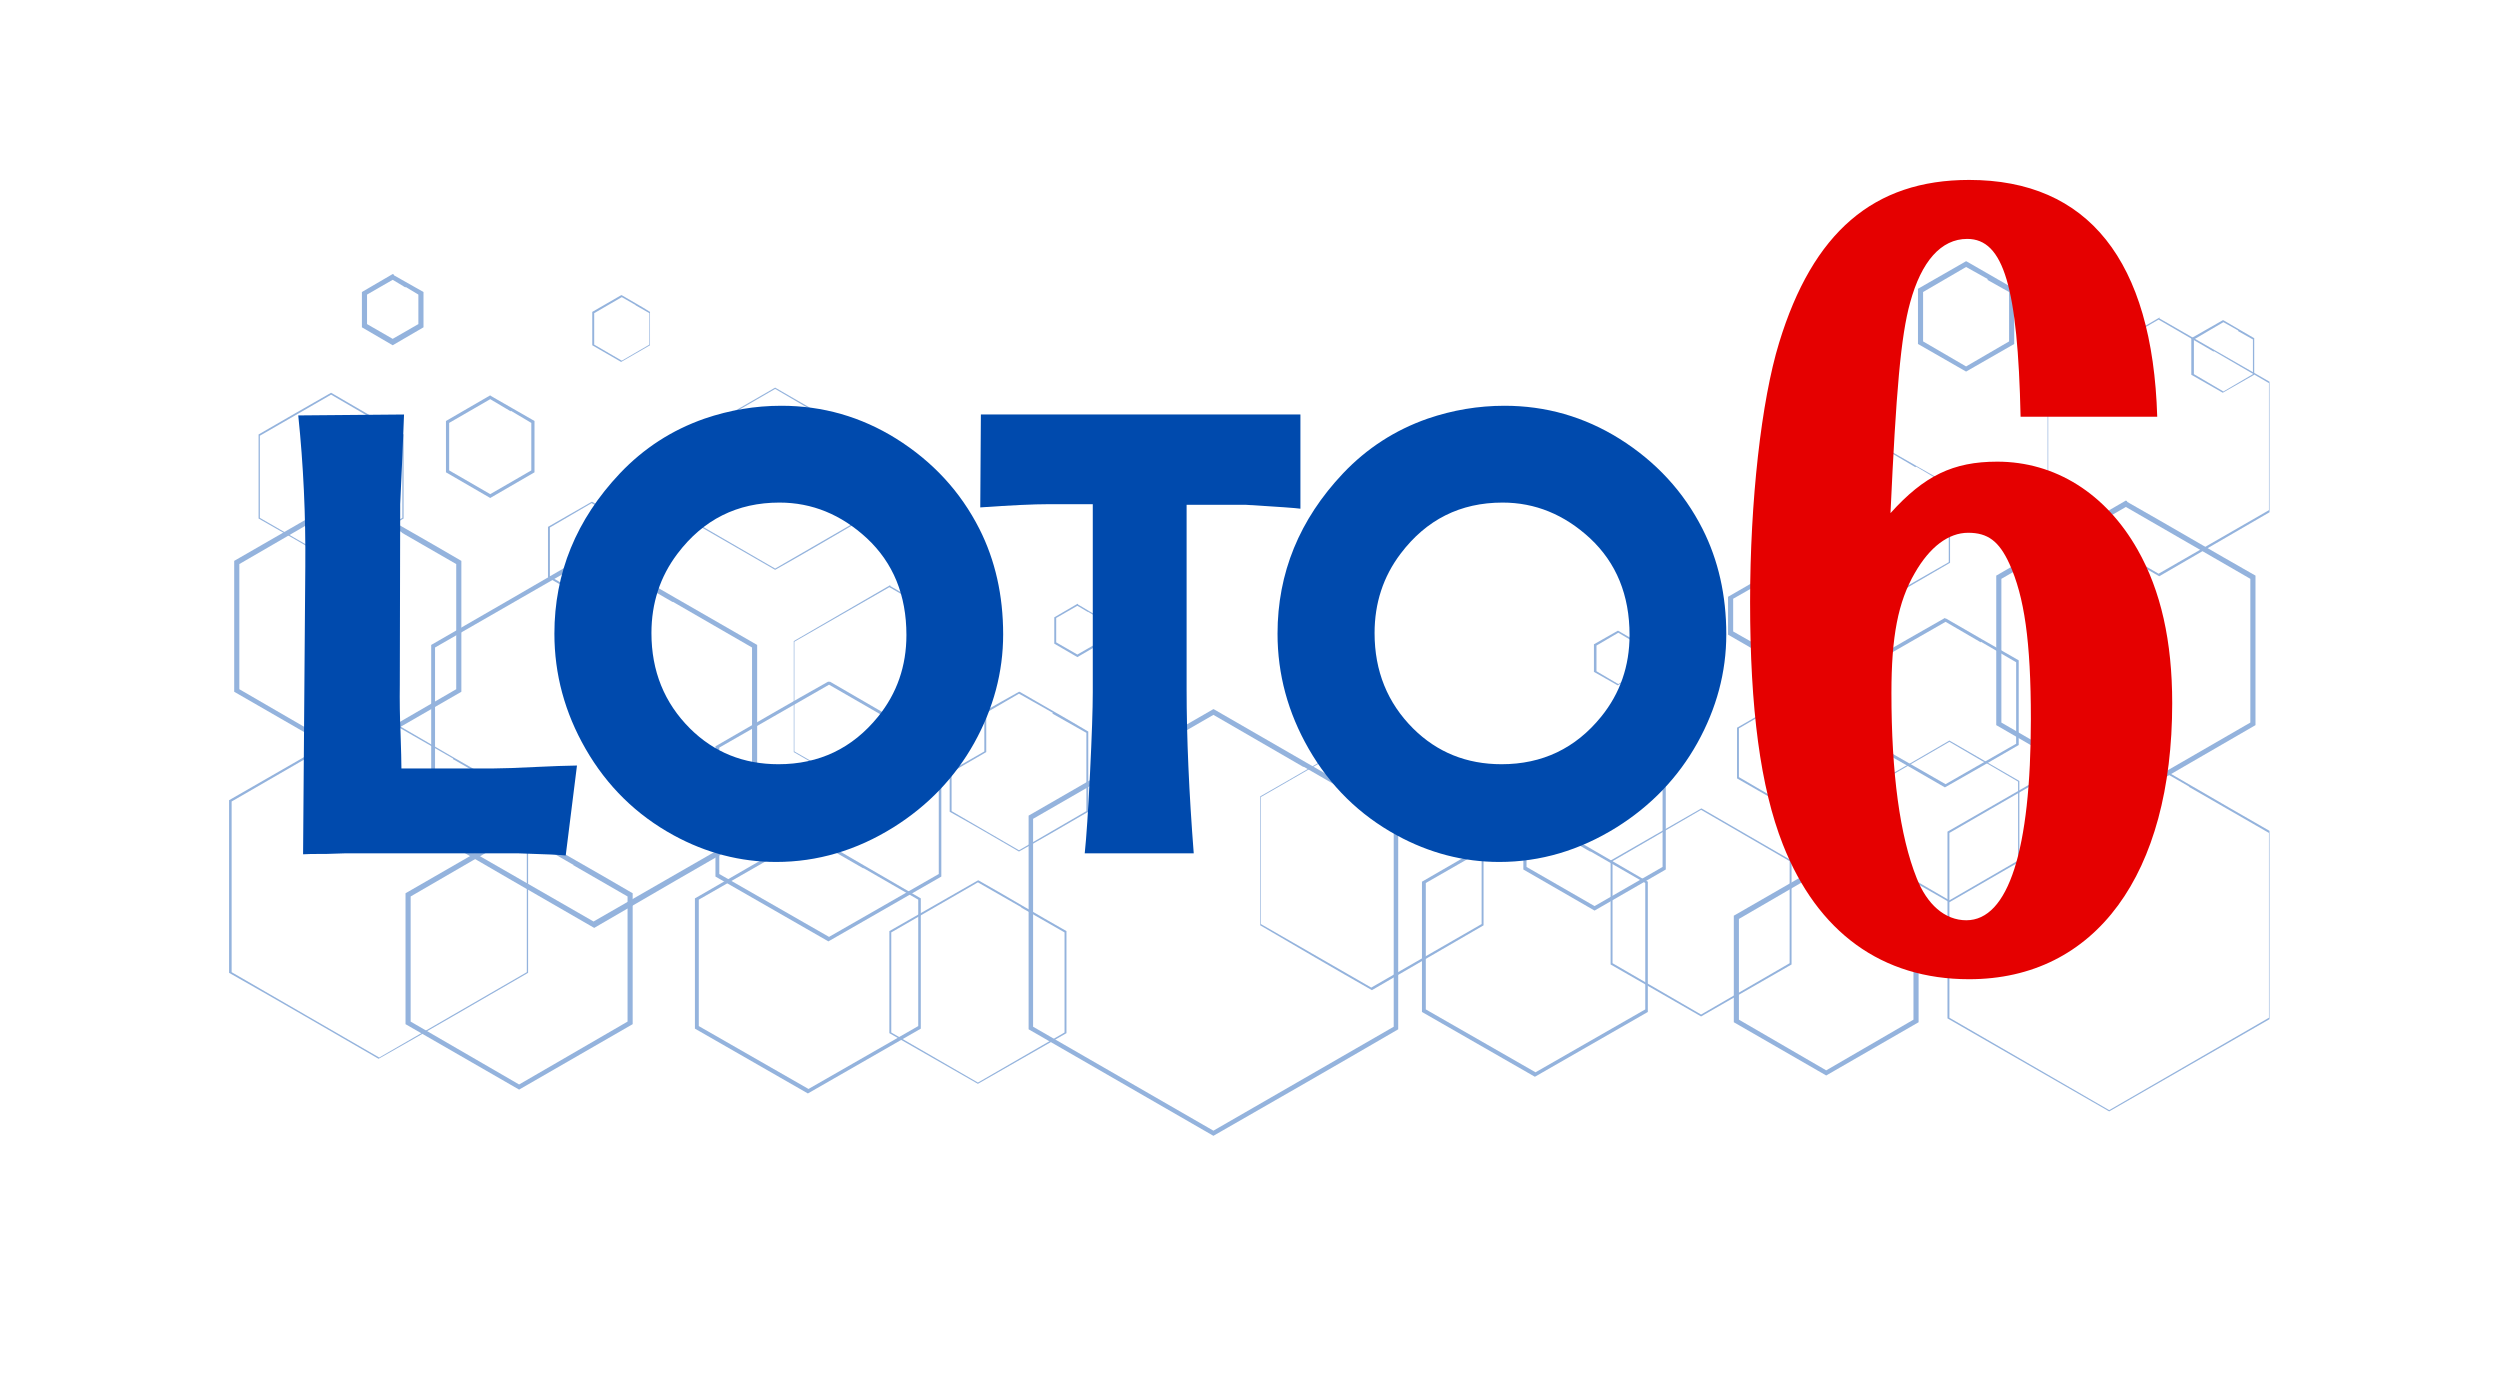
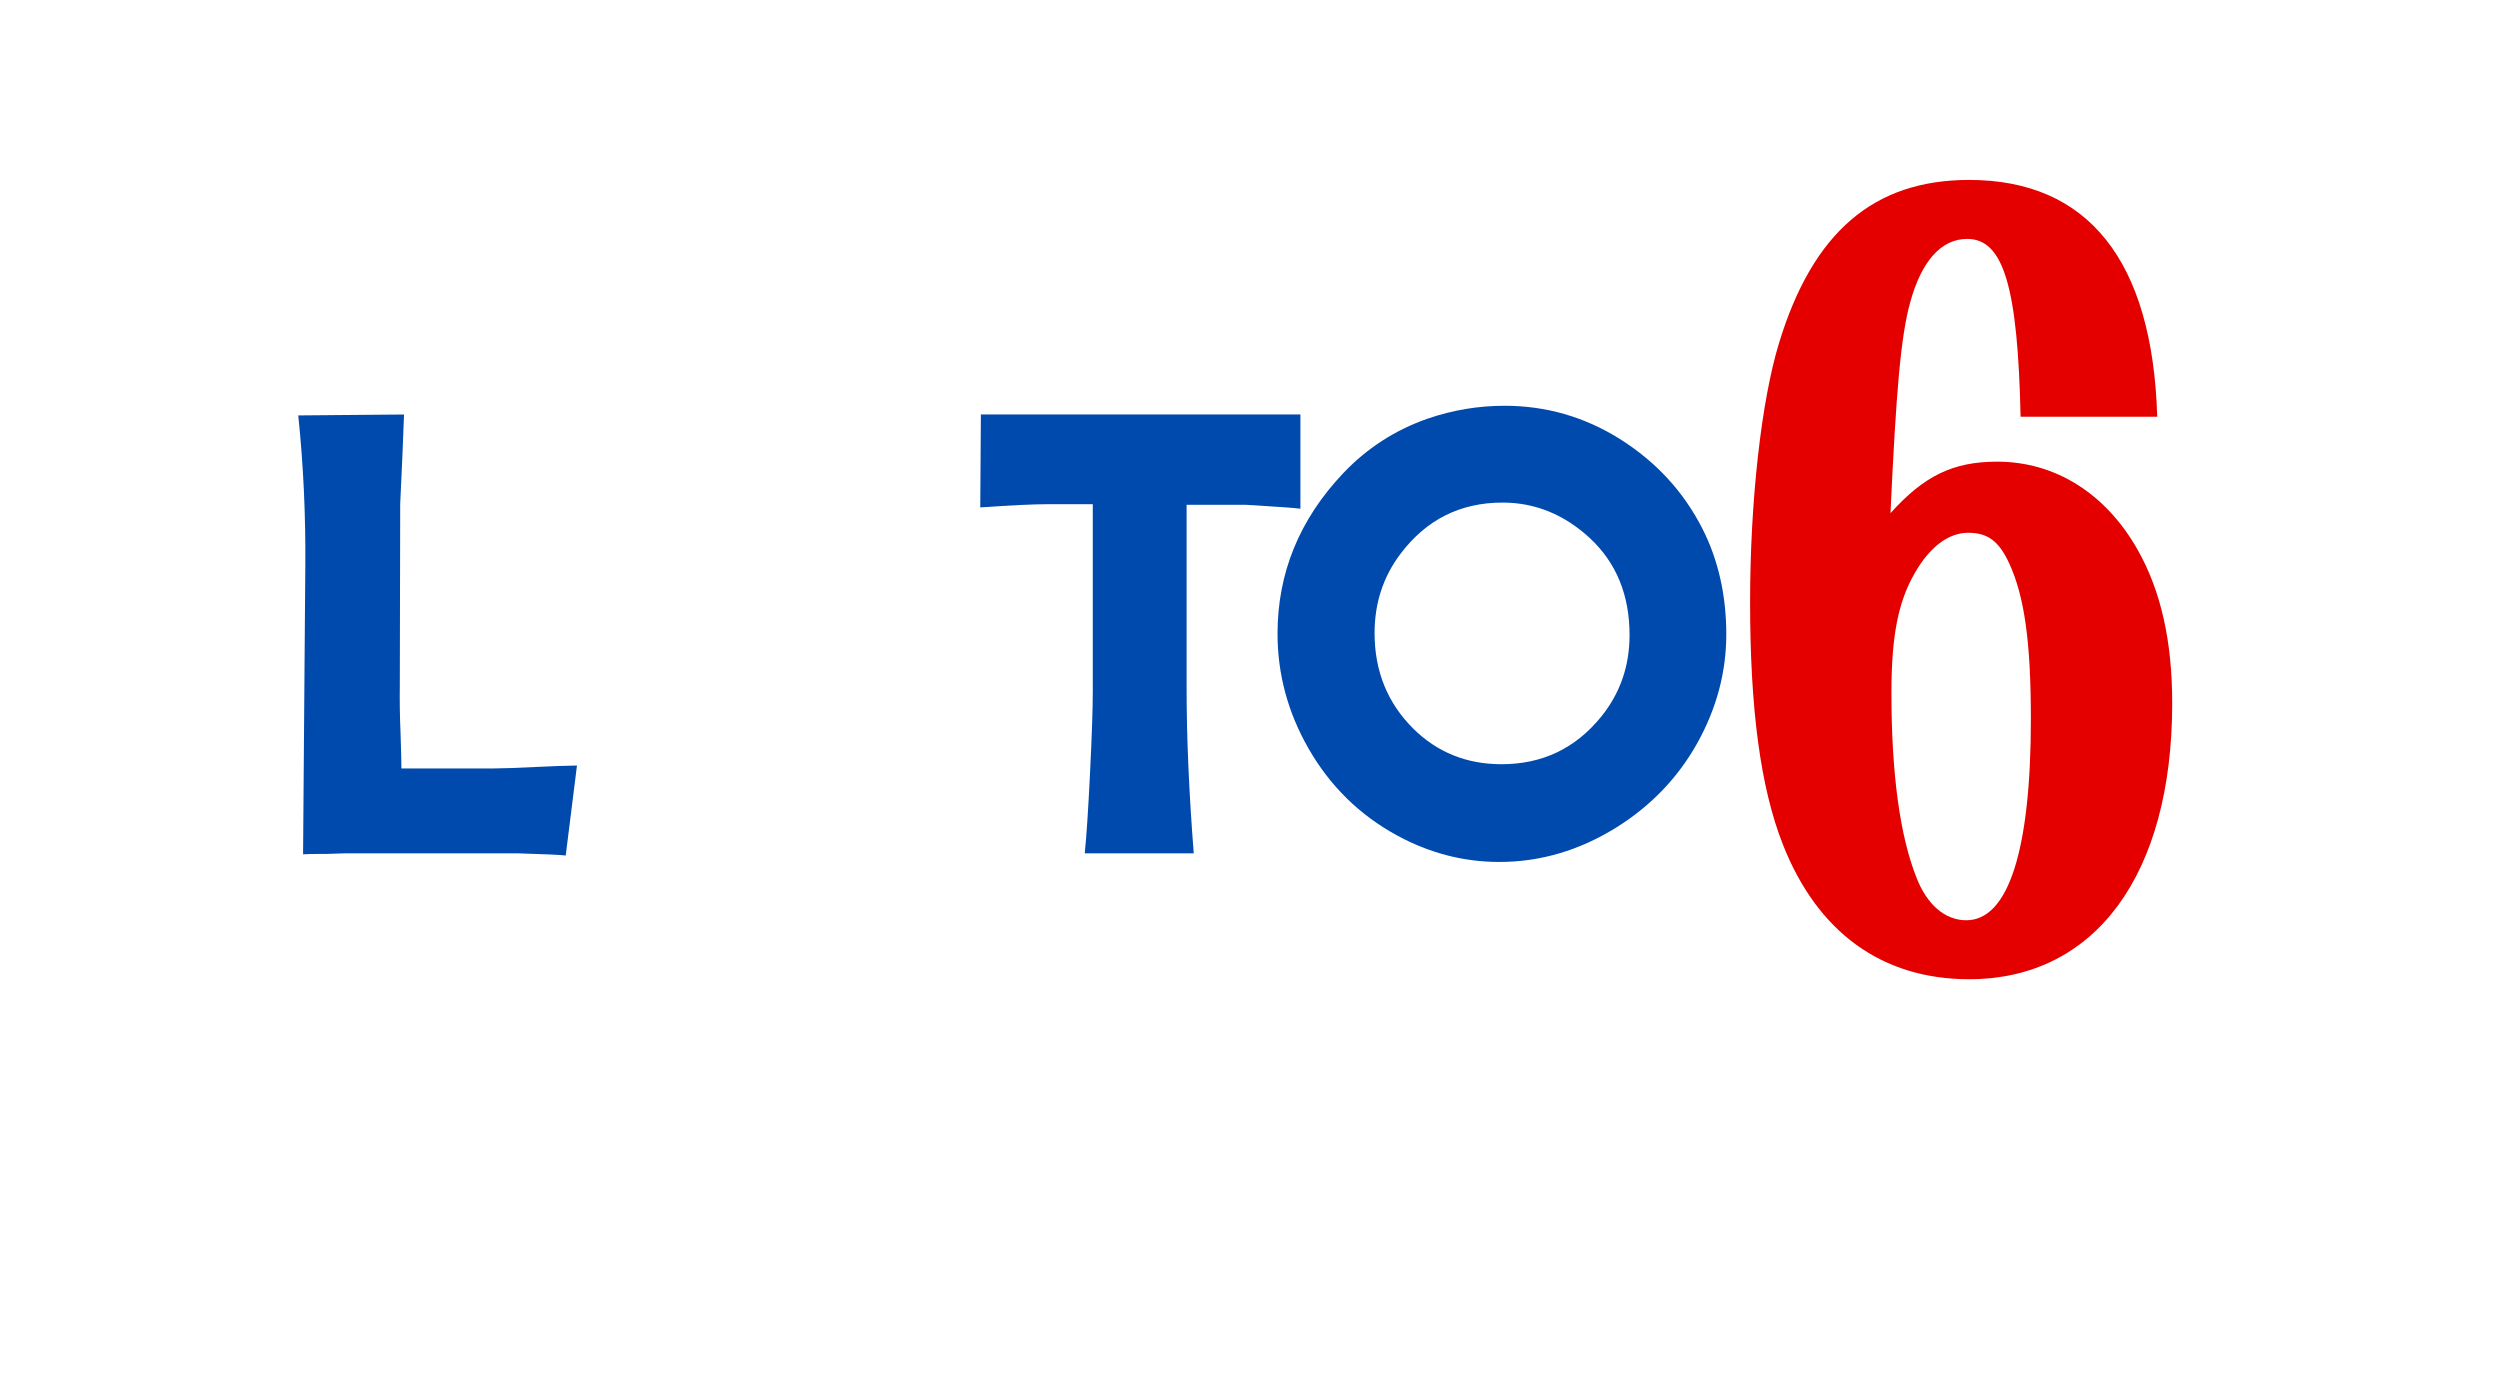
<svg xmlns="http://www.w3.org/2000/svg" width="680" zoomAndPan="magnify" viewBox="0 0 510 285" height="380" preserveAspectRatio="xMidYMid meet" version="1.0">
  <defs>
    <filter x="0%" y="0%" width="100%" height="100%" id="a2e26c222b">
      <feColorMatrix values="0 0 0 0 1 0 0 0 0 1 0 0 0 0 1 0 0 0 1 0" color-interpolation-filters="sRGB" />
    </filter>
    <g />
    <mask id="5359cc9cb5">
      <g filter="url(#a2e26c222b)">
        <rect x="-51" width="612" fill="#000000" y="-28.5" height="342" fill-opacity="0.42" />
      </g>
    </mask>
    <clipPath id="ac30efa047">
      <path d="M 351 97 L 416.98 97 L 416.98 174 L 351 174 Z M 351 97 " clip-rule="nonzero" />
    </clipPath>
    <clipPath id="6a1b052a8f">
      <path d="M 371 11 L 416.98 11 L 416.98 65 L 371 65 Z M 371 11 " clip-rule="nonzero" />
    </clipPath>
    <clipPath id="b81aecdf20">
      <path d="M 0.73 92 L 62 92 L 62 163 L 0.73 163 Z M 0.73 92 " clip-rule="nonzero" />
    </clipPath>
    <clipPath id="ccdd05b408">
      <path d="M 163 91 L 240 91 L 240 178.703 L 163 178.703 Z M 163 91 " clip-rule="nonzero" />
    </clipPath>
    <clipPath id="51cd098fc9">
      <path d="M 345 0.281 L 365 0.281 L 365 23 L 345 23 Z M 345 0.281 " clip-rule="nonzero" />
    </clipPath>
    <clipPath id="306b66ef17">
-       <rect x="0" width="418" y="0" height="179" />
-     </clipPath>
+       </clipPath>
  </defs>
  <g mask="url(#5359cc9cb5)">
    <g transform="matrix(1, 0, 0, 1, 46, 53)">
      <g clip-path="url(#306b66ef17)">
        <g clip-path="url(#ac30efa047)">
          <path fill="#004aad" d="M 384.406 97.676 C 395.398 103.961 406.266 110.375 417.262 116.656 L 417.262 154.75 C 406.266 161.035 395.27 167.449 384.273 173.73 C 373.277 167.449 362.281 161.035 351.285 154.75 L 351.285 116.656 C 362.281 110.375 373.277 103.961 384.273 97.676 Z M 400.637 107.496 L 384.273 98.07 L 351.68 116.918 L 351.68 154.617 L 384.273 173.469 L 416.867 154.617 L 416.867 116.918 L 400.504 107.496 Z M 400.637 107.496 " fill-opacity="1" fill-rule="nonzero" />
        </g>
-         <path fill="#004aad" d="M 351.68 98.07 C 356.391 100.816 361.234 103.566 365.949 106.316 L 365.949 122.809 C 361.234 125.559 356.391 128.309 351.68 131.059 C 346.836 128.309 342.125 125.559 337.41 122.809 L 337.41 106.316 C 342.254 103.566 346.965 100.816 351.68 98.07 L 351.809 98.07 Z M 358.617 102.391 L 351.68 98.332 L 337.672 106.445 L 337.672 122.547 L 351.68 130.664 L 365.688 122.547 L 365.688 106.445 L 358.746 102.391 Z M 358.617 102.391 " fill-opacity="1" fill-rule="nonzero" />
        <path fill="#004aad" d="M 387.938 49.375 C 396.711 54.348 405.348 59.453 414.121 64.426 L 414.121 94.926 C 405.348 100.031 396.449 105.137 387.676 110.242 C 378.906 105.137 370.004 100.031 361.234 94.926 L 361.234 64.426 C 370.004 59.32 378.906 54.219 387.676 49.113 L 387.938 49.242 Z M 400.375 57.75 L 387.676 50.422 L 362.281 65.082 L 362.281 94.402 L 387.676 109.066 L 413.07 94.402 L 413.07 65.082 Z M 400.375 57.75 " fill-opacity="1" fill-rule="nonzero" />
        <path fill="#004aad" d="M 351.023 73.199 C 356 76.078 360.973 78.957 365.816 81.707 L 365.816 98.984 C 360.844 101.867 355.867 104.746 350.762 107.625 C 345.789 104.746 340.812 101.867 335.707 98.984 L 335.707 81.707 C 340.684 78.828 345.656 75.945 350.762 73.066 L 350.895 73.199 Z M 358.094 78.043 L 350.895 73.852 L 336.496 82.098 L 336.496 98.723 L 350.895 106.969 L 365.293 98.723 L 365.293 82.098 L 358.094 77.91 Z M 358.094 78.043 " fill-opacity="1" fill-rule="nonzero" />
        <path fill="#004aad" d="M 301.152 111.945 C 307.305 115.48 313.324 119.012 319.477 122.547 L 319.477 143.754 C 313.324 147.289 307.172 150.824 301.02 154.355 C 294.867 150.824 288.715 147.289 282.562 143.754 L 282.562 122.547 C 288.715 119.012 294.867 115.48 301.02 111.945 Z M 310.051 117.441 L 301.02 112.207 L 282.957 122.68 L 282.957 143.492 L 301.02 153.965 L 319.086 143.492 L 319.086 122.68 Z M 310.051 117.441 " fill-opacity="1" fill-rule="nonzero" />
        <path fill="#004aad" d="M 326.809 123.07 C 332.961 126.605 339.242 130.27 345.395 133.805 L 345.395 155.535 C 339.113 159.199 332.828 162.734 326.547 166.398 C 320.262 162.734 313.98 159.199 307.695 155.535 L 307.695 133.805 C 313.98 130.141 320.262 126.605 326.547 122.941 Z M 335.445 129.223 L 326.547 124.117 L 308.742 134.461 L 308.742 155.012 L 326.547 165.352 L 344.348 155.012 L 344.348 134.461 L 335.445 129.355 Z M 335.445 129.223 " fill-opacity="1" fill-rule="nonzero" />
        <path fill="#004aad" d="M 267.379 113.648 C 274.969 118.098 282.562 122.418 290.156 126.867 L 290.156 153.441 L 267.117 166.66 L 244.078 153.441 L 244.078 126.867 C 251.801 122.418 259.395 117.965 267.117 113.648 L 267.246 113.777 Z M 278.375 120.715 L 267.246 114.301 L 244.863 127.129 L 244.863 152.918 L 267.246 165.746 L 289.633 152.918 L 289.633 127.129 L 278.504 120.715 Z M 278.375 120.715 " fill-opacity="1" fill-rule="nonzero" />
        <g clip-path="url(#6a1b052a8f)">
          <path fill="#004aad" d="M 394.484 11.934 C 402.078 16.254 409.668 20.707 417.262 25.027 L 417.262 51.336 C 409.668 55.789 402.078 60.109 394.484 64.559 C 386.891 60.238 379.301 55.789 371.707 51.336 L 371.707 25.027 C 379.301 20.707 386.891 16.254 394.484 11.805 L 394.613 11.805 Z M 405.609 18.742 L 394.352 12.199 L 371.84 25.156 L 371.84 51.074 L 394.352 64.035 L 416.867 51.074 L 416.867 25.156 L 405.609 18.613 Z M 405.609 18.742 " fill-opacity="1" fill-rule="nonzero" />
        </g>
        <path fill="#004aad" d="M 279.422 99.117 C 284.266 101.867 288.977 104.613 293.82 107.496 L 293.82 124.379 L 279.289 132.758 L 264.762 124.379 L 264.762 107.496 C 269.602 104.746 274.445 101.867 279.289 99.117 L 279.422 99.246 Z M 286.227 103.828 L 279.289 99.77 L 265.414 107.758 L 265.414 123.855 L 279.289 131.844 L 293.164 123.855 L 293.164 107.758 L 286.227 103.699 Z M 286.227 103.828 " fill-opacity="1" fill-rule="nonzero" />
        <path fill="#004aad" d="M 317.383 90.348 C 320.262 92.047 323.273 93.75 326.152 95.453 L 326.152 105.793 C 323.141 107.496 320.262 109.195 317.25 110.898 C 314.242 109.195 311.359 107.496 308.352 105.793 L 308.352 95.453 C 311.359 93.75 314.242 92.047 317.25 90.348 Z M 321.57 93.094 L 317.25 90.609 L 308.742 95.582 L 308.742 105.531 L 317.25 110.504 L 325.762 105.531 L 325.762 95.582 L 321.441 93.094 Z M 321.57 93.094 " fill-opacity="1" fill-rule="nonzero" />
        <path fill="#004aad" d="M 338.066 38.117 C 342.648 40.734 347.227 43.352 351.809 45.969 L 351.809 61.809 C 347.227 64.426 342.648 67.176 338.066 69.793 C 333.484 67.176 328.902 64.559 324.32 61.809 L 324.32 45.969 C 328.902 43.352 333.484 40.734 338.066 37.984 L 338.195 37.984 Z M 344.742 42.305 L 338.066 38.379 L 324.582 46.102 L 324.582 61.68 L 338.066 69.402 L 351.547 61.68 L 351.547 46.102 L 344.871 42.176 Z M 344.742 42.305 " fill-opacity="1" fill-rule="nonzero" />
        <path fill="#004aad" d="M 313.586 64.949 L 320.133 68.746 L 320.133 76.469 L 313.324 80.398 L 306.52 76.469 L 306.52 68.746 L 313.324 64.82 Z M 316.203 67.57 L 313.324 65.867 L 307.566 69.141 L 307.566 75.816 L 313.324 79.09 L 319.086 75.816 L 319.086 69.141 L 316.203 67.438 Z M 316.203 67.57 " fill-opacity="1" fill-rule="nonzero" />
        <path fill="#004aad" d="M 284.133 75.684 C 285.703 76.602 287.273 77.52 288.848 78.434 L 288.848 84.062 C 287.273 84.98 285.574 85.895 284.004 86.812 C 282.434 85.895 280.73 84.98 279.16 84.062 L 279.16 78.434 C 280.73 77.52 282.434 76.602 284.004 75.684 Z M 286.359 77.387 L 284.133 76.078 L 279.684 78.695 L 279.684 83.934 L 284.133 86.551 L 288.586 83.934 L 288.586 78.695 Z M 286.359 77.387 " fill-opacity="1" fill-rule="nonzero" />
        <path fill="#004aad" d="M 233.867 96.367 C 241.461 100.688 249.051 105.137 256.645 109.457 L 256.645 135.77 C 249.051 140.219 241.461 144.539 233.867 148.992 C 226.273 144.672 218.684 140.219 211.09 135.77 L 211.09 109.457 C 218.684 105.137 226.273 100.688 233.867 96.238 L 233.996 96.238 Z M 244.992 103.176 L 233.734 96.629 L 211.223 109.59 L 211.223 135.508 L 233.734 148.465 L 256.25 135.508 L 256.25 109.59 L 244.992 103.043 Z M 244.992 103.176 " fill-opacity="1" fill-rule="nonzero" />
-         <path fill="#004aad" d="M 162 88.121 C 166.715 90.871 171.426 93.488 176.008 96.238 L 176.008 112.598 C 171.297 115.348 166.582 118.098 161.871 120.715 C 157.156 117.965 152.445 115.219 147.734 112.598 L 147.734 96.238 C 152.445 93.488 157.156 90.738 161.871 88.121 Z M 168.809 92.441 L 161.871 88.512 L 148.125 96.5 L 148.125 112.469 L 161.871 120.453 L 175.617 112.469 L 175.617 96.5 L 168.676 92.57 Z M 168.809 92.441 " fill-opacity="1" fill-rule="nonzero" />
        <path fill="#004aad" d="M 123.254 86.027 C 130.848 90.477 138.438 94.797 146.031 99.246 L 146.031 125.82 L 122.992 139.043 L 99.953 125.82 L 99.953 99.246 C 107.676 94.797 115.27 90.348 122.992 86.027 L 123.125 86.156 Z M 134.25 93.094 L 123.125 86.68 L 100.738 99.508 L 100.738 125.297 L 123.125 138.125 L 145.508 125.297 L 145.508 99.508 L 134.383 93.094 Z M 134.25 93.094 " fill-opacity="1" fill-rule="nonzero" />
        <path fill="#004aad" d="M 25.207 48.195 C 32.801 52.645 40.523 56.965 48.117 61.418 L 48.117 88.121 C 40.395 92.57 32.672 97.023 24.945 101.473 C 17.223 97.023 9.5 92.57 1.777 88.121 L 1.777 61.418 C 9.5 56.965 17.223 52.516 24.945 48.066 Z M 36.074 55.656 L 24.945 49.242 L 2.824 62.07 L 2.824 87.598 L 24.945 100.426 L 47.07 87.598 L 47.07 62.07 L 35.941 55.656 Z M 36.074 55.656 " fill-opacity="1" fill-rule="nonzero" />
        <path fill="#004aad" d="M 60.16 116.004 C 67.75 120.453 75.477 124.773 83.066 129.223 L 83.066 155.93 C 75.344 160.379 67.621 164.828 59.898 169.281 C 52.176 164.828 44.453 160.379 36.727 155.93 L 36.727 129.223 C 44.453 124.773 52.176 120.324 59.898 115.871 Z M 71.023 123.465 L 59.898 117.051 L 37.773 129.879 L 37.773 155.406 L 59.898 168.234 L 82.02 155.406 L 82.02 129.879 L 70.895 123.465 Z M 71.023 123.465 " fill-opacity="1" fill-rule="nonzero" />
        <path fill="#004aad" d="M 112.129 26.074 C 117.496 29.215 122.863 32.227 128.23 35.367 L 128.23 53.957 C 122.863 57.098 117.496 60.238 112.129 63.25 C 106.762 60.109 101.395 57.098 96.027 53.957 L 96.027 35.367 C 101.395 32.227 106.762 29.215 112.129 26.074 L 112.258 26.074 Z M 119.98 30.918 L 112.129 26.336 L 96.289 35.496 L 96.289 53.824 L 112.129 62.988 L 127.969 53.824 L 127.969 35.496 L 120.113 30.918 Z M 119.98 30.918 " fill-opacity="1" fill-rule="nonzero" />
        <g clip-path="url(#b81aecdf20)">
          <path fill="#004aad" d="M 31.359 92.703 C 41.441 98.594 51.652 104.484 61.73 110.242 L 61.73 145.457 C 51.52 151.348 41.441 157.238 31.23 162.996 C 21.02 157.105 10.941 151.215 0.73 145.457 L 0.73 110.242 C 10.941 104.352 21.02 98.594 31.23 92.703 Z M 46.414 101.734 L 31.359 93.094 L 1.254 110.504 L 1.254 145.324 L 31.359 162.734 L 61.469 145.324 L 61.469 110.504 L 46.414 101.867 Z M 46.414 101.734 " fill-opacity="1" fill-rule="nonzero" />
        </g>
        <path fill="#004aad" d="M 135.559 66.523 C 142.105 70.316 148.648 74.113 155.195 77.781 L 155.195 100.426 C 148.648 104.223 142.105 108.02 135.559 111.812 C 129.016 108.02 122.469 104.223 115.926 100.426 L 115.926 77.781 C 122.469 73.984 129.016 70.188 135.559 66.391 L 135.691 66.391 Z M 145.113 72.414 L 135.43 66.785 L 116.055 77.91 L 116.055 100.293 L 135.43 111.422 L 154.801 100.293 L 154.801 77.91 L 145.113 72.281 Z M 145.113 72.414 " fill-opacity="1" fill-rule="nonzero" />
        <path fill="#004aad" d="M 74.82 49.375 C 77.699 51.074 80.711 52.777 83.59 54.48 L 83.59 64.82 C 80.582 66.523 77.699 68.223 74.691 69.926 C 71.68 68.223 68.801 66.523 65.789 64.82 L 65.789 54.48 C 68.801 52.777 71.68 51.074 74.691 49.375 Z M 79.008 52.121 L 74.691 49.637 L 66.18 54.609 L 66.18 64.559 L 74.691 69.531 L 83.199 64.559 L 83.199 54.609 L 78.879 52.121 Z M 79.008 52.121 " fill-opacity="1" fill-rule="nonzero" />
        <path fill="#004aad" d="M 54.137 27.773 L 63.039 32.879 L 63.039 43.352 L 54.008 48.59 L 44.977 43.352 L 44.977 32.879 C 47.984 31.18 50.996 29.344 54.008 27.645 Z M 58.195 30.918 L 54.008 28.43 L 45.629 33.273 L 45.629 42.961 L 54.008 47.805 L 62.387 42.961 L 62.387 33.273 L 58.195 30.785 Z M 58.195 30.918 " fill-opacity="1" fill-rule="nonzero" />
        <path fill="#004aad" d="M 153.625 126.605 C 159.645 130.008 165.535 133.543 171.559 136.945 L 171.559 157.762 C 165.535 161.164 159.516 164.699 153.492 168.102 C 147.473 164.699 141.449 161.164 135.43 157.762 L 135.43 136.945 C 141.449 133.543 147.473 130.008 153.492 126.605 Z M 162.395 132.105 L 153.492 127 L 135.82 137.211 L 135.82 157.629 L 153.492 167.84 L 171.164 157.629 L 171.164 137.211 L 162.262 132.105 Z M 162.395 132.105 " fill-opacity="1" fill-rule="nonzero" />
        <path fill="#004aad" d="M 80.844 7.223 C 82.805 8.402 84.77 9.449 86.602 10.625 L 86.602 17.434 L 80.711 20.836 C 78.746 19.66 76.785 18.613 74.82 17.434 L 74.82 10.625 C 76.785 9.449 78.746 8.402 80.711 7.223 Z M 83.59 9.188 L 80.844 7.617 L 75.215 10.887 L 75.215 17.301 L 80.844 20.574 L 86.473 17.301 L 86.473 10.887 L 83.723 9.316 Z M 83.59 9.188 " fill-opacity="1" fill-rule="nonzero" />
        <path fill="#004aad" d="M 75.344 59.453 C 86.34 65.867 97.336 72.152 108.461 78.566 L 108.461 117.051 C 97.336 123.465 86.211 129.879 75.215 136.293 C 64.086 129.879 52.961 123.465 41.965 117.051 L 41.965 78.566 C 53.09 72.152 64.219 65.738 75.215 59.32 L 75.477 59.453 Z M 91.184 69.793 L 75.082 60.5 L 42.75 79.09 L 42.75 116.395 L 75.082 134.984 L 107.414 116.395 L 107.414 79.09 L 91.312 69.793 Z M 91.184 69.793 " fill-opacity="1" fill-rule="nonzero" />
        <path fill="#004aad" d="M 119.066 117.051 C 126.656 121.5 134.25 125.82 141.844 130.27 L 141.844 156.844 L 118.805 170.066 L 95.766 156.844 L 95.766 130.27 C 103.488 125.82 111.082 121.371 118.805 117.051 L 118.934 117.18 Z M 130.062 124.117 L 118.934 117.703 L 96.551 130.531 L 96.551 156.32 L 118.934 169.148 L 141.32 156.32 L 141.32 130.531 L 130.191 124.117 Z M 130.062 124.117 " fill-opacity="1" fill-rule="nonzero" />
        <g clip-path="url(#ccdd05b408)">
-           <path fill="#004aad" d="M 201.797 91.785 C 214.23 98.984 226.797 106.184 239.234 113.387 L 239.234 156.977 C 226.668 164.305 214.102 171.504 201.535 178.707 C 188.969 171.504 176.402 164.176 163.836 156.977 L 163.836 113.387 C 176.402 106.184 188.969 98.855 201.535 91.656 Z M 219.859 103.438 L 201.535 92.832 L 164.75 114.039 L 164.75 156.453 L 201.535 177.656 L 238.316 156.453 L 238.316 114.039 L 219.992 103.438 Z M 219.859 103.438 " fill-opacity="1" fill-rule="nonzero" />
-         </g>
+           </g>
        <path fill="#004aad" d="M 21.543 27.121 C 26.52 30 31.359 32.879 36.336 35.629 L 36.336 52.777 C 31.359 55.656 26.387 58.535 21.543 61.285 C 16.57 58.406 11.594 55.527 6.75 52.777 L 6.75 35.629 C 11.727 32.75 16.699 29.871 21.543 27.121 L 21.676 27.121 Z M 28.742 31.703 L 21.543 27.512 L 7.012 35.891 L 7.012 52.645 L 21.543 61.023 L 36.074 52.645 L 36.074 35.891 L 28.875 31.703 Z M 28.742 31.703 " fill-opacity="1" fill-rule="nonzero" />
        <path fill="#004aad" d="M 407.574 12.328 C 409.668 13.508 411.762 14.816 413.859 15.992 L 413.859 23.453 L 407.445 27.121 L 401.027 23.453 L 401.027 15.992 C 403.125 14.816 405.348 13.508 407.445 12.328 Z M 410.586 14.422 L 407.574 12.723 L 401.555 16.254 L 401.555 23.324 L 407.574 26.859 L 413.598 23.324 L 413.598 16.254 L 410.586 14.555 Z M 410.586 14.422 " fill-opacity="1" fill-rule="nonzero" />
        <g clip-path="url(#51cd098fc9)">
          <path fill="#004aad" d="M 355.344 0.418 L 364.898 5.914 L 364.898 17.172 L 355.082 22.801 L 345.266 17.172 L 345.266 5.914 C 348.539 4.082 351.809 2.117 355.082 0.285 Z M 359.531 3.949 L 355.082 1.465 L 346.312 6.57 L 346.312 16.648 L 355.082 21.754 L 363.852 16.648 L 363.852 6.57 L 359.402 4.082 Z M 359.531 3.949 " fill-opacity="1" fill-rule="nonzero" />
        </g>
        <path fill="#004aad" d="M 34.371 3.164 L 40.395 6.57 L 40.395 13.77 L 34.109 17.434 L 27.828 13.77 L 27.828 6.57 L 34.109 2.902 L 34.371 3.035 Z M 36.727 5.652 L 34.109 4.082 L 28.875 7.094 L 28.875 13.113 L 34.109 16.125 L 39.348 13.113 L 39.348 7.094 L 36.727 5.52 Z M 36.727 5.652 " fill-opacity="1" fill-rule="nonzero" />
        <path fill="#004aad" d="M 173.914 70.316 C 175.484 71.234 176.926 72.152 178.496 72.938 L 178.496 78.305 C 176.926 79.219 175.355 80.137 173.781 81.051 C 172.211 80.137 170.641 79.219 169.07 78.305 L 169.07 72.938 C 170.641 72.02 172.211 71.102 173.781 70.188 L 173.914 70.188 Z M 176.008 71.891 L 173.781 70.578 L 169.465 73.066 L 169.465 78.043 L 173.781 80.527 L 178.102 78.043 L 178.102 73.066 L 175.879 71.758 Z M 176.008 71.891 " fill-opacity="1" fill-rule="nonzero" />
      </g>
    </g>
  </g>
  <g fill="#e50000" fill-opacity="1">
    <g transform="translate(352.247, 190.788)">
      <g>
        <path d="M 87.828 -105.773 C 86.875 -137.66 73.699 -154.082 49.449 -154.082 C 29.977 -154.082 17.566 -143.387 10.691 -120.859 C 7.062 -109.02 4.773 -88.59 4.773 -67.973 C 4.773 -46.203 6.875 -30.168 11.457 -18.52 C 18.52 -0.574 31.695 8.973 49.449 8.973 C 75.227 8.973 90.883 -12.41 90.883 -47.352 C 90.883 -59.953 88.59 -70.262 83.816 -78.664 C 77.328 -90.117 67.016 -96.609 55.18 -96.609 C 46.203 -96.609 40.285 -93.746 33.414 -86.109 C 34.559 -110.93 35.512 -122.195 37.422 -129.07 C 39.715 -137.469 43.723 -142.051 49.07 -142.051 C 56.516 -142.051 59.379 -132.125 59.953 -105.773 Z M 49.262 -82.102 C 53.27 -82.102 55.562 -80.383 57.66 -75.801 C 60.715 -69.117 62.051 -59.953 62.051 -44.105 C 62.051 -17.375 57.469 -3.055 48.879 -3.055 C 44.488 -3.055 40.859 -6.301 38.758 -11.648 C 35.32 -20.238 33.605 -33.031 33.605 -49.449 C 33.605 -60.906 34.941 -67.973 38.375 -73.891 C 41.434 -79.234 45.25 -82.102 49.262 -82.102 Z M 49.262 -82.102 " />
      </g>
    </g>
  </g>
  <g fill="#004aad" fill-opacity="1">
    <g transform="translate(54.156, 174.073)">
      <g>
        <path d="M 28.266 -89.516 C 28.223 -88.691 28.113 -85.914 27.938 -81.188 L 27.484 -71.219 L 27.484 -70.375 L 27.406 -34.438 C 27.363 -30.977 27.41 -27.766 27.547 -24.797 C 27.672 -20.984 27.734 -18.488 27.734 -17.312 L 46.625 -17.312 C 48.375 -17.312 51.438 -17.422 55.812 -17.641 C 58.477 -17.773 61.055 -17.863 63.547 -17.906 L 61.25 0.453 C 60.414 0.328 57.113 0.176 51.344 0 L 16.469 0 L 12.531 0.125 C 9.812 0.125 8.191 0.148 7.672 0.203 L 8.125 -58.438 C 8.219 -68.926 7.738 -79.223 6.688 -89.328 Z M 28.266 -89.516 " />
      </g>
    </g>
  </g>
  <g fill="#004aad" fill-opacity="1">
    <g transform="translate(109.488, 174.073)">
      <g>
-         <path d="M 49.906 -91.297 C 58.344 -91.297 66.148 -89.062 73.328 -84.594 C 80.797 -79.914 86.457 -73.773 90.312 -66.172 C 93.539 -59.785 95.156 -52.613 95.156 -44.656 C 95.156 -36.969 93.188 -29.582 89.25 -22.5 C 85.32 -15.457 79.836 -9.727 72.797 -5.312 C 65.234 -0.594 57.254 1.766 48.859 1.766 C 41.555 1.766 34.582 -0.047 27.938 -3.672 C 20.332 -7.828 14.344 -13.707 9.969 -21.312 C 5.727 -28.695 3.609 -36.523 3.609 -44.797 C 3.609 -57.172 8.066 -68.078 16.984 -77.516 C 21.836 -82.629 27.586 -86.348 34.234 -88.672 C 39.348 -90.422 44.57 -91.297 49.906 -91.297 Z M 49.516 -71.547 C 40.898 -71.547 33.969 -68.07 28.719 -61.125 C 25.176 -56.445 23.406 -51.047 23.406 -44.922 C 23.406 -37.18 26.031 -30.691 31.281 -25.453 C 36.176 -20.598 42.188 -18.172 49.312 -18.172 C 57.625 -18.172 64.398 -21.406 69.641 -27.875 C 73.492 -32.633 75.422 -38.188 75.422 -44.531 C 75.422 -52.664 72.734 -59.242 67.359 -64.266 C 62.109 -69.117 56.16 -71.547 49.516 -71.547 Z M 49.516 -71.547 " />
-       </g>
+         </g>
    </g>
  </g>
  <g fill="#004aad" fill-opacity="1">
    <g transform="translate(199.052, 174.073)">
      <g>
        <path d="M 66.234 -89.516 L 66.234 -70.297 C 65.398 -70.43 61.688 -70.695 55.094 -71.094 L 43.016 -71.094 L 43.016 -33.516 C 43.016 -23.629 43.5 -12.457 44.469 0 L 22.234 0 C 22.578 -3.238 22.938 -8.68 23.312 -16.328 C 23.688 -23.984 23.875 -29.492 23.875 -32.859 L 23.875 -71.219 L 14.891 -71.219 C 11.785 -71.219 7.129 -71 0.922 -70.562 L 1.047 -89.516 Z M 66.234 -89.516 " />
      </g>
    </g>
  </g>
  <g fill="#004aad" fill-opacity="1">
    <g transform="translate(257.007, 174.073)">
      <g>
        <path d="M 49.906 -91.297 C 58.344 -91.297 66.148 -89.062 73.328 -84.594 C 80.797 -79.914 86.457 -73.773 90.312 -66.172 C 93.539 -59.785 95.156 -52.613 95.156 -44.656 C 95.156 -36.969 93.188 -29.582 89.25 -22.5 C 85.32 -15.457 79.836 -9.727 72.797 -5.312 C 65.234 -0.594 57.254 1.766 48.859 1.766 C 41.555 1.766 34.582 -0.047 27.938 -3.672 C 20.332 -7.828 14.344 -13.707 9.969 -21.312 C 5.727 -28.695 3.609 -36.523 3.609 -44.797 C 3.609 -57.172 8.066 -68.078 16.984 -77.516 C 21.836 -82.629 27.586 -86.348 34.234 -88.672 C 39.348 -90.422 44.57 -91.297 49.906 -91.297 Z M 49.516 -71.547 C 40.898 -71.547 33.969 -68.07 28.719 -61.125 C 25.176 -56.445 23.406 -51.047 23.406 -44.922 C 23.406 -37.18 26.031 -30.691 31.281 -25.453 C 36.176 -20.598 42.188 -18.172 49.312 -18.172 C 57.625 -18.172 64.398 -21.406 69.641 -27.875 C 73.492 -32.633 75.422 -38.188 75.422 -44.531 C 75.422 -52.664 72.734 -59.242 67.359 -64.266 C 62.109 -69.117 56.16 -71.547 49.516 -71.547 Z M 49.516 -71.547 " />
      </g>
    </g>
  </g>
</svg>